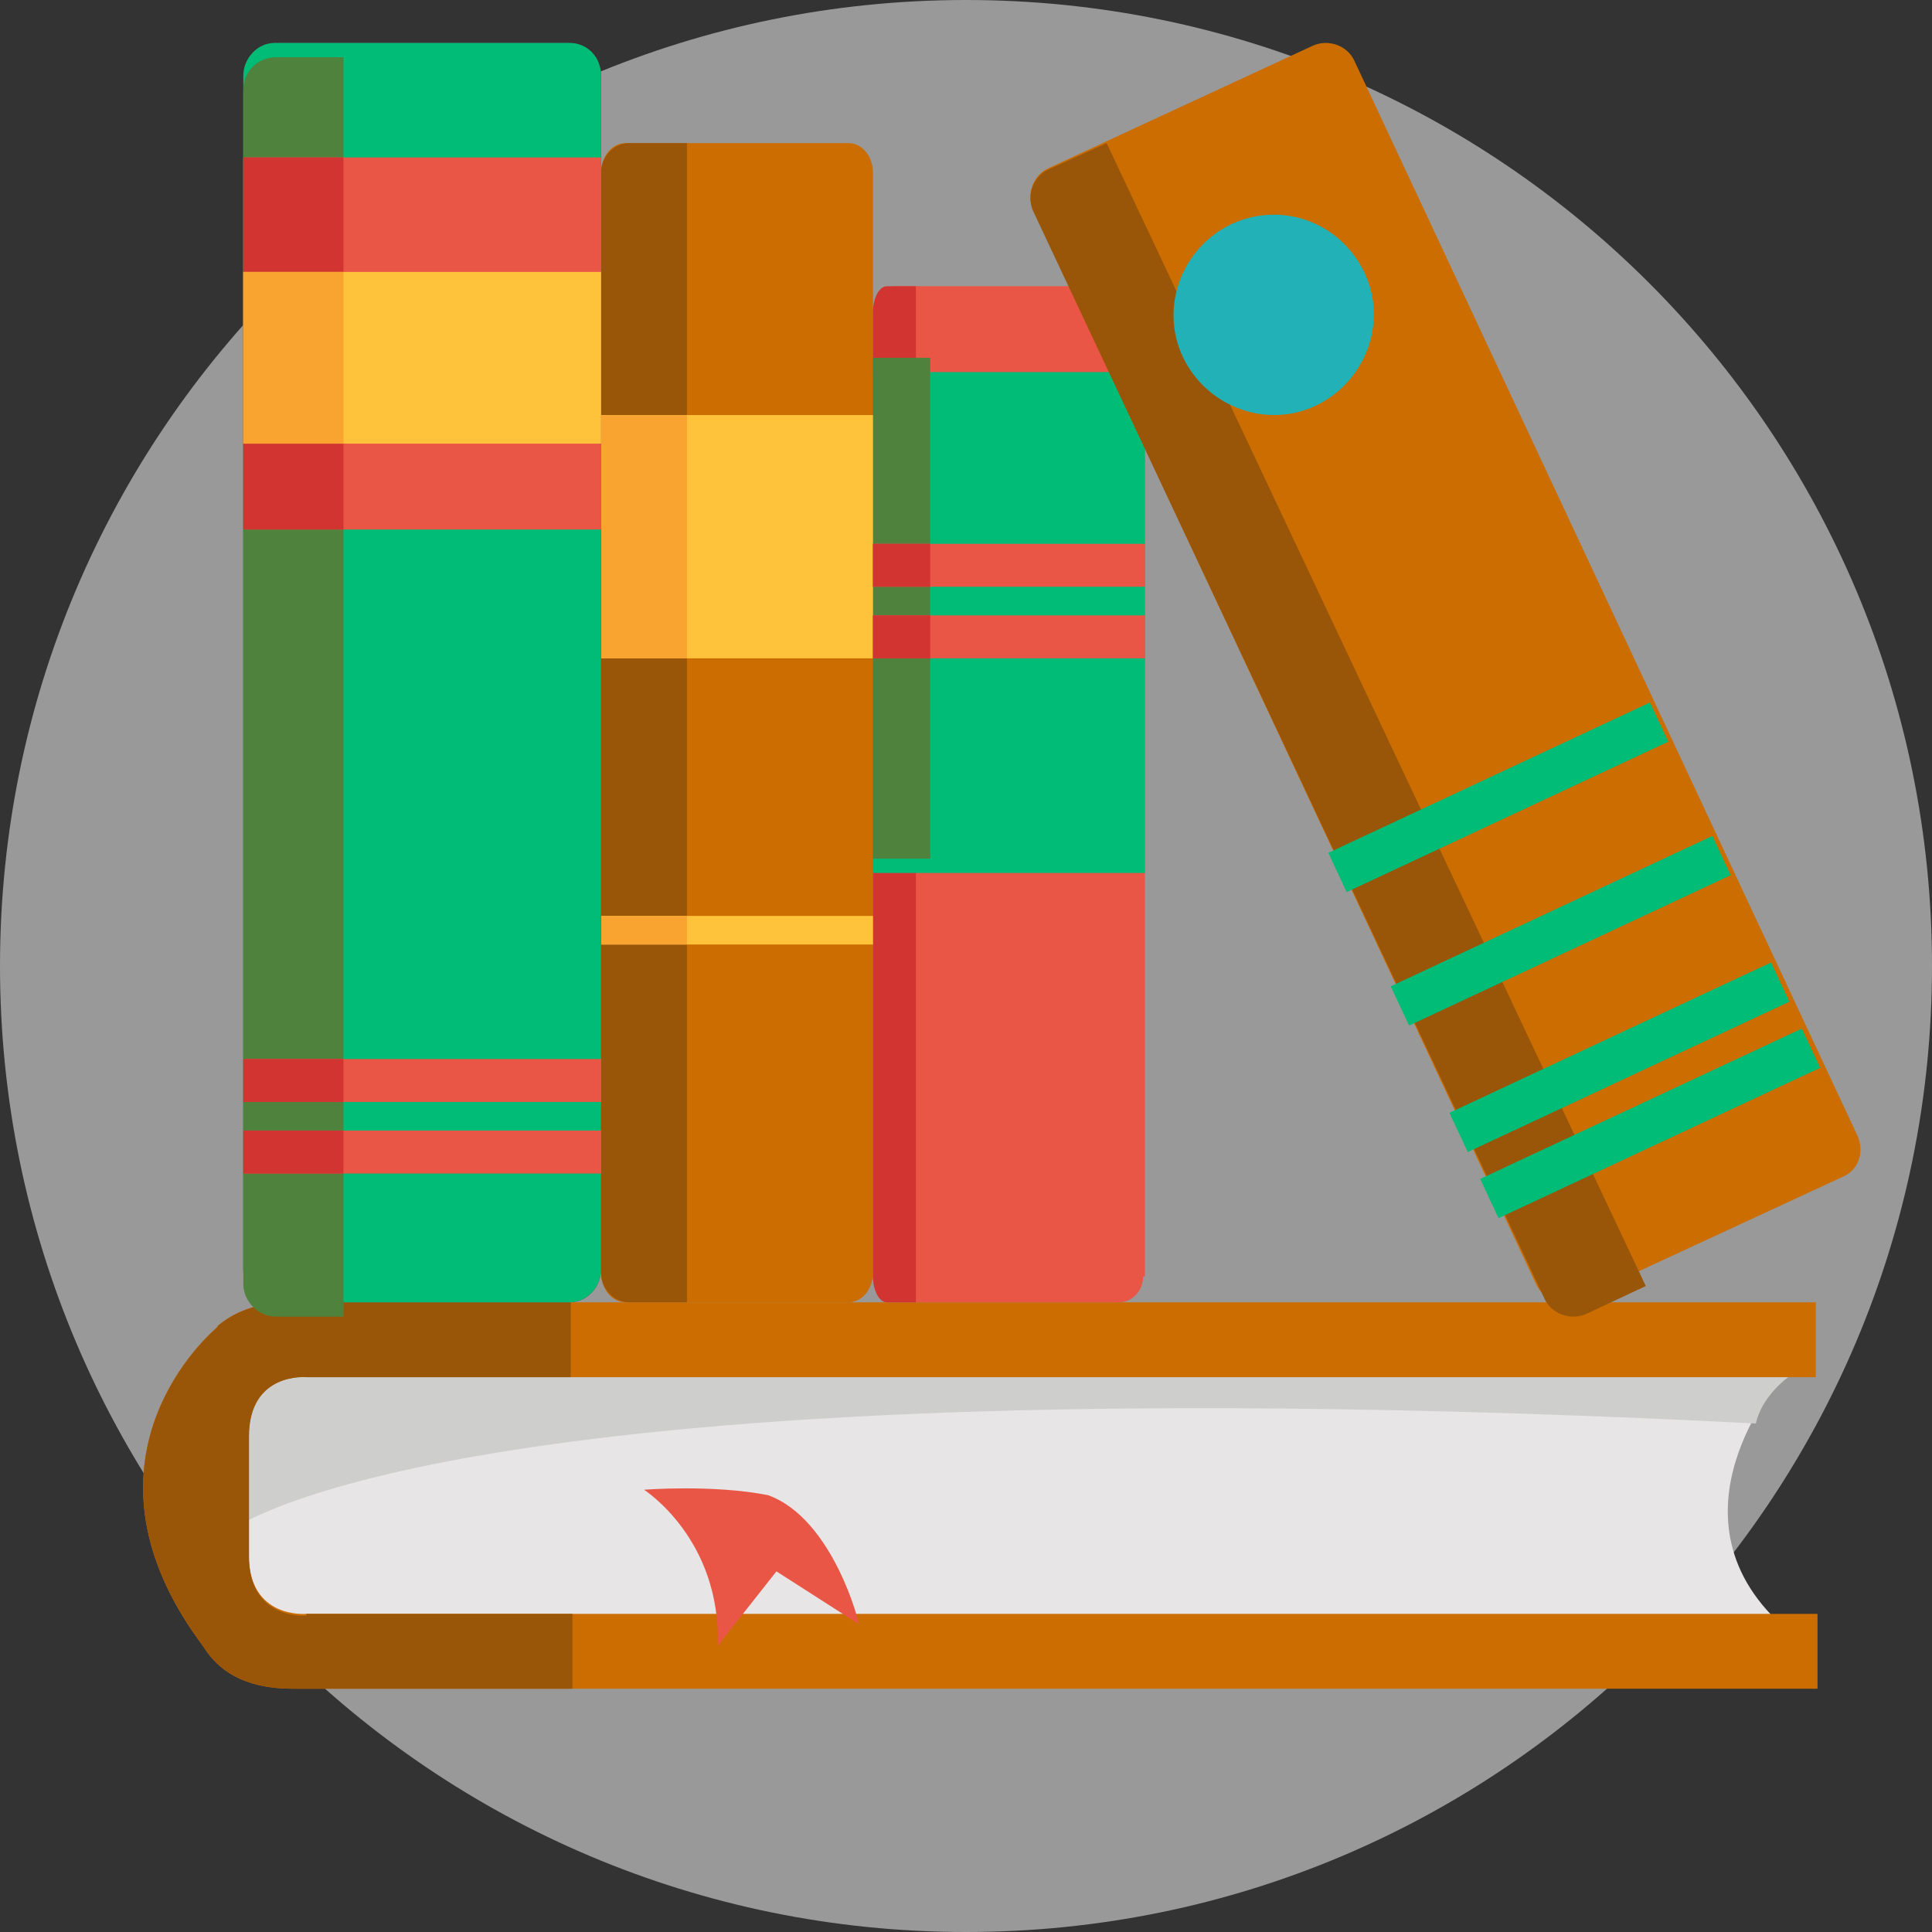
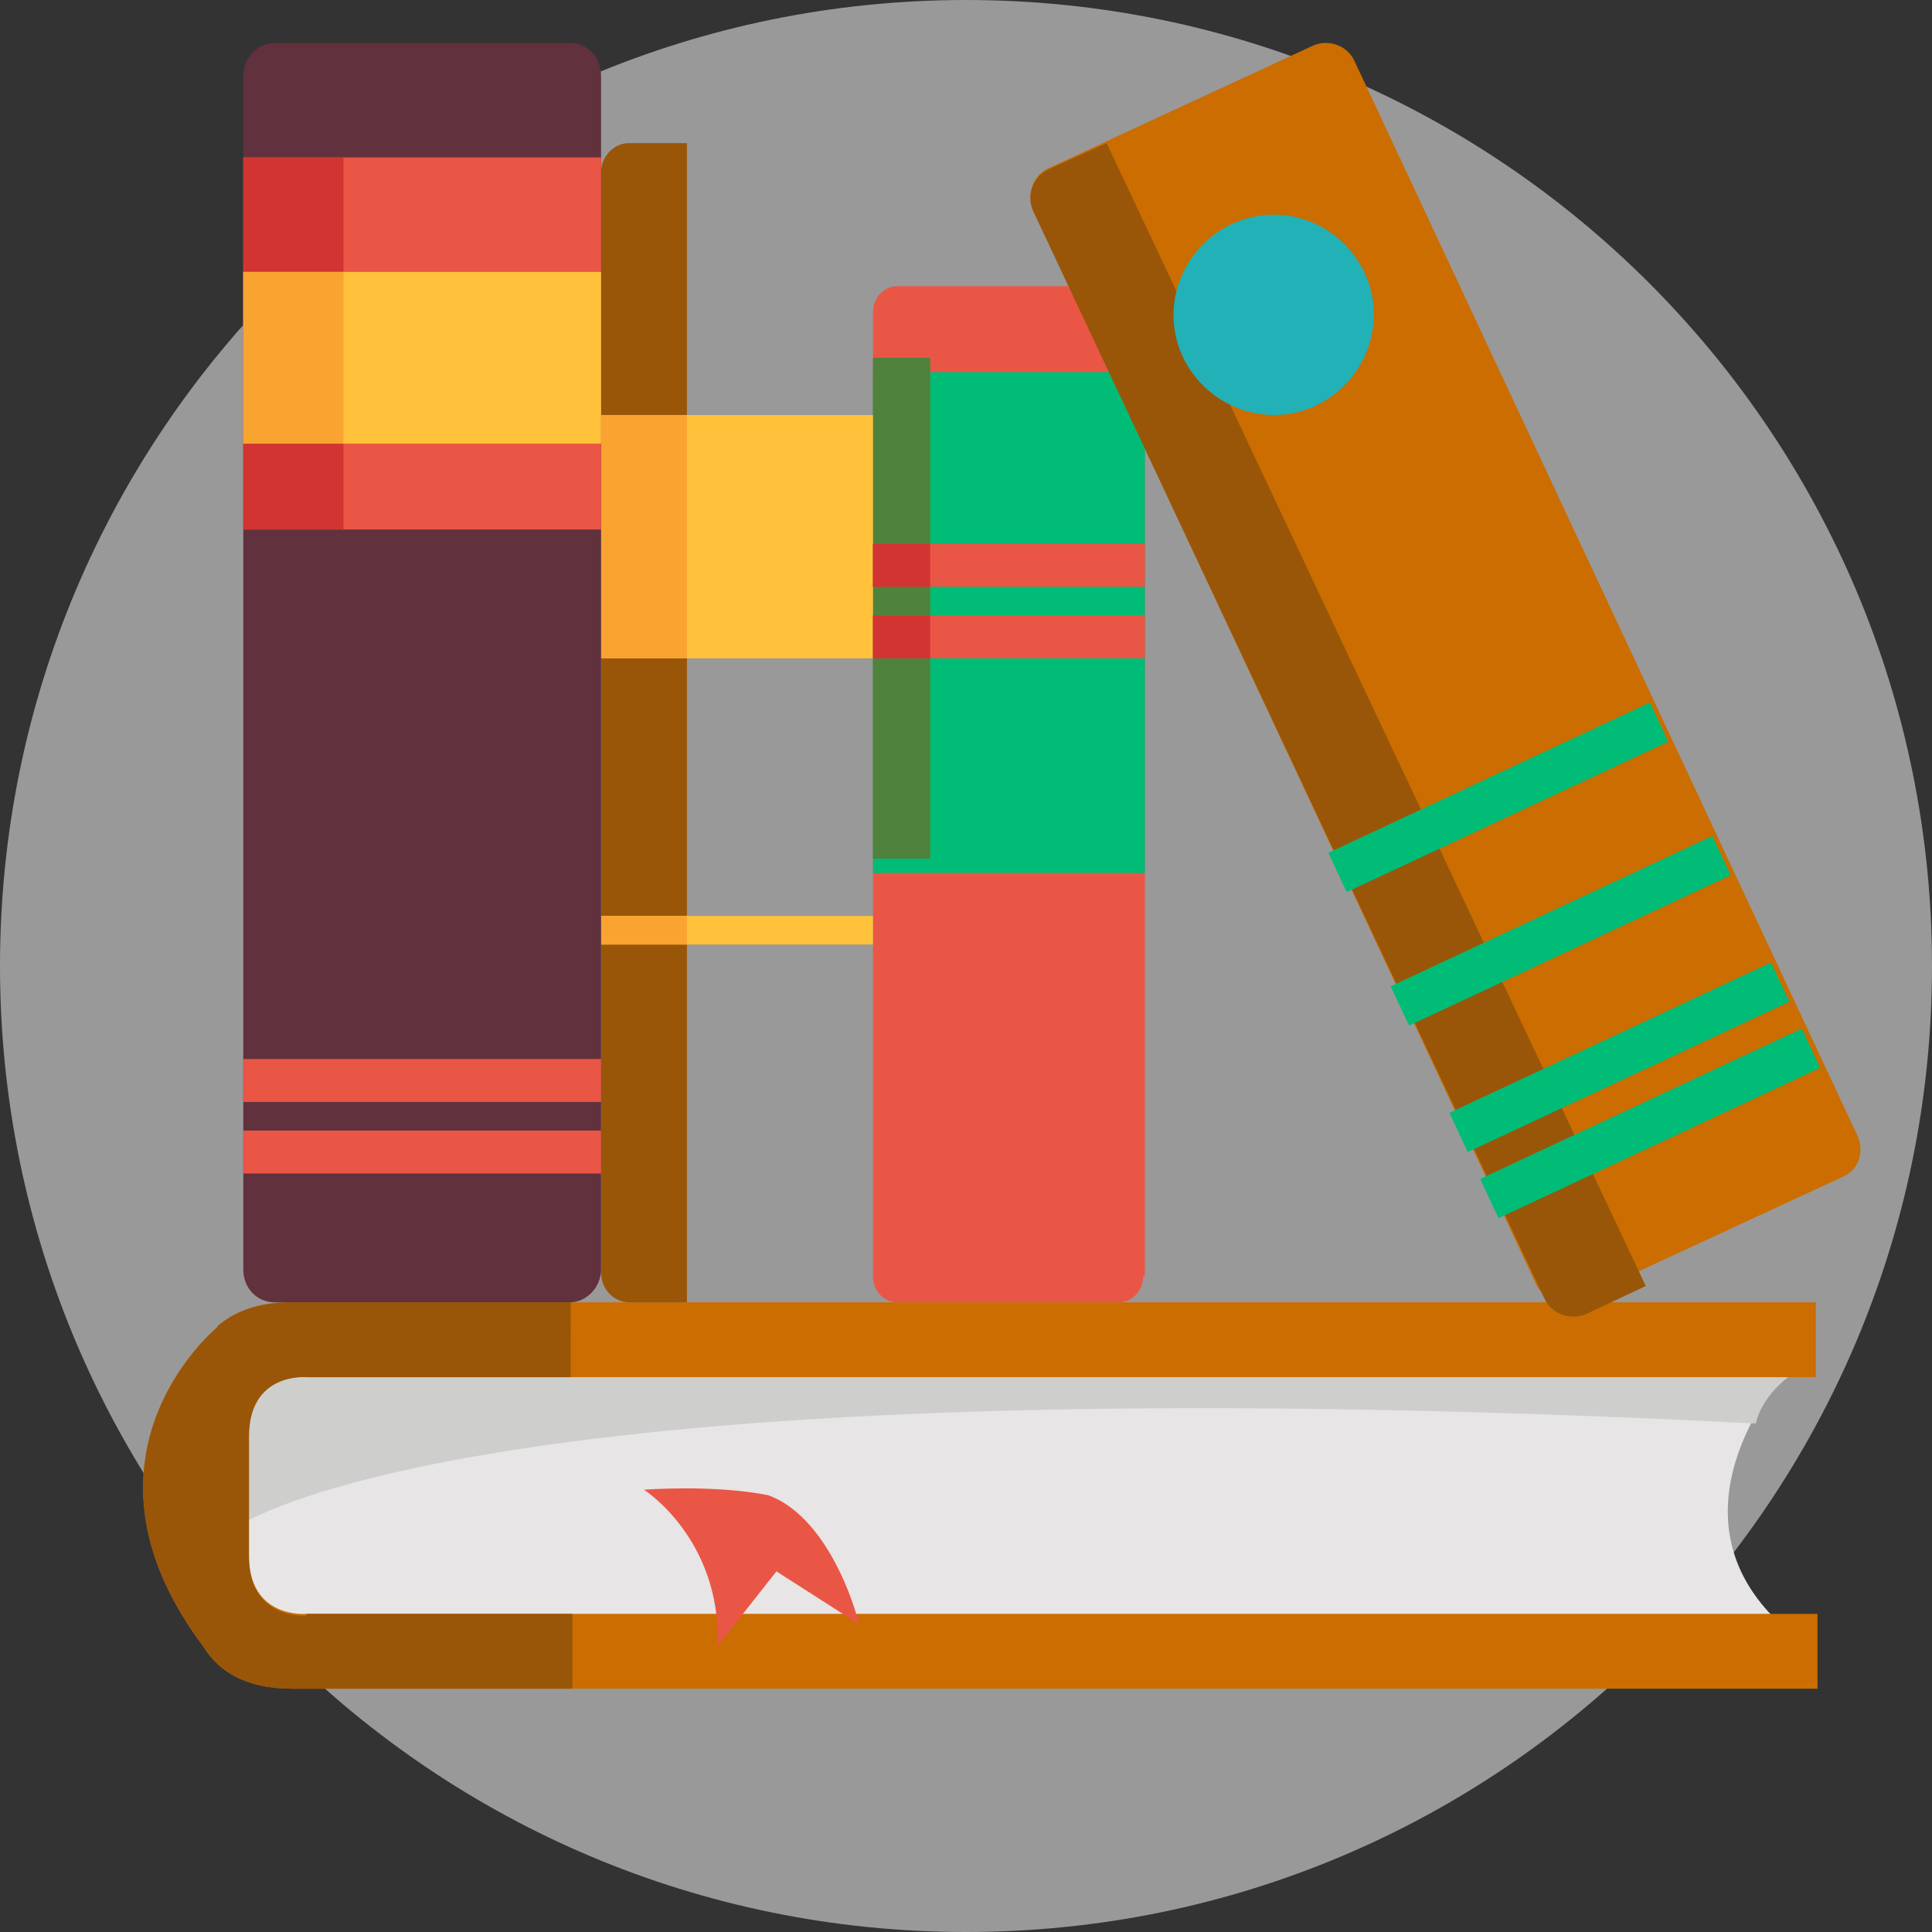
<svg xmlns="http://www.w3.org/2000/svg" width="135" height="135" viewBox="0 0 135 135">
  <rect x="0" y="0" width="135" height="135" fill="#333333" stroke="none" />
  <g fill="none" fill-rule="evenodd">
    <path d="M0 67.5C0 30.221 30.22 0 67.5 0S135 30.221 135 67.5c0 37.279-30.22 67.5-67.5 67.5S0 104.779 0 67.5" fill="#FFF" opacity=".498" />
    <path d="M124.516 96.188s-8.831 9.974.484 17.812H16.484L16 95l108.516 1.188z" fill="#E7E5E5" fill-rule="nonzero" />
    <path d="M16 107c1.455-.972 18.308-12.028 106.696-7.533 0 0 .243-1.7 2.304-3.28L17.455 94 16 107z" fill="#CECECD" fill-rule="nonzero" />
    <path d="M17.379 102.919v-2.554c0-4.5 3.997-4.135 3.997-4.135h105.503V91H20.286c-2.18 0-3.755.608-4.845 1.46-.121.121-.243.121-.243.243l-.12.121c-2.06 1.825-9.812 10.338-.849 22.257.97 1.581 2.786 2.919 6.178 2.919H127v-5.23H21.376s-3.997.365-3.997-4.135V102.92z" fill="#CB6D00" fill-rule="nonzero" />
    <path d="M21.41 112.892s-4.009.365-4.009-4.135v-8.392c0-4.5 4.01-4.135 4.01-4.135h18.468V91H20.317c-2.187 0-3.766.608-4.86 1.46-.121.121-.243.121-.243.243l-.121.121c-2.066 1.825-9.842 10.338-.85 22.257.971 1.581 2.794 2.919 6.196 2.919H40v-5.23H21.41v.122z" fill="#995609" fill-rule="nonzero" />
    <path d="M53.669 104.476c-3.866-.761-8.669-.38-8.669-.38s5.389 3.423 5.154 10.904l4.1-5.199 5.74 3.677c.118.127-1.756-7.354-6.325-9.002z" fill="#EA5645" fill-rule="nonzero" />
-     <path d="M61 88.945C61 90.033 60.27 91 59.295 91h-15.59C42.731 91 42 90.033 42 88.945v-76.89c0-1.088.73-2.055 1.705-2.055h15.59c.974 0 1.705.967 1.705 2.055v76.89z" fill="#CB6D00" fill-rule="nonzero" />
    <path d="M79.879 89.189c0 .966-.726 1.811-1.694 1.811h-15.49C61.725 91 61 90.155 61 89.189V21.81c0-.966.726-1.811 1.694-1.811h15.612c.968 0 1.694.845 1.694 1.811V89.19h-.121z" fill="#EA5645" fill-rule="nonzero" />
-     <path d="M61.964 20c-.535 0-.964.844-.964 1.808v67.384c0 .964.429 1.808.964 1.808H64V20h-2.036z" fill="#D13431" fill-rule="nonzero" />
    <path fill="#00BC77" fill-rule="nonzero" d="M61 26h19v35H61z" />
    <path fill="#4F823C" fill-rule="nonzero" d="M61 25h4v35h-4z" />
    <path d="M43.96 10c-1.103 0-1.96.966-1.96 2.052v76.896c0 1.086.857 2.052 1.96 2.052H48V10h-4.04z" fill="#995609" fill-rule="nonzero" />
    <path fill="#FFC23A" fill-rule="nonzero" d="M42 29h19v17H42zM42 64h19v2H42z" />
    <path fill="#F9A431" fill-rule="nonzero" d="M42 29h6v17h-6zM42 64h6v2h-6z" />
    <path d="M129.793 79.363c.483 1.084.12 2.41-1.087 2.892l-18.477 8.558c-1.087.482-2.416 0-2.899-1.085l-35.143-75.09c-.483-1.085 0-2.411 1.087-2.893l18.477-8.558c1.087-.482 2.416 0 2.899 1.085l35.143 75.09z" fill="#CB6D00" fill-rule="nonzero" />
    <path d="M73.29 11.826c-1.1.487-1.59 1.826-1.1 2.922l35.716 75.968c.489 1.095 1.834 1.582 2.935 1.095L115 89.863 77.327 10l-4.037 1.826z" fill="#995609" fill-rule="nonzero" />
    <path fill="#00BC77" fill-rule="nonzero" d="m103.43 82.378 22.473-10.505 1.28 2.742L104.71 85.12zM101.28 77.759l22.473-10.505 1.28 2.742-22.473 10.505zM97.178 68.92l22.473-10.507 1.281 2.742L98.46 71.662zM92.818 59.592l22.474-10.507 1.28 2.742L94.1 62.334z" />
    <path d="M95.325 19.016c1.671 3.461.12 7.638-3.341 9.31-3.461 1.67-7.638.119-9.31-3.342-1.67-3.461-.119-7.638 3.342-9.31 3.58-1.67 7.638-.119 9.31 3.342z" fill="#22B1B6" fill-rule="nonzero" />
    <path d="M42 88.7c0 1.21-.976 2.3-2.195 2.3h-20.61C17.975 91 17 90.032 17 88.7V5.3c0-1.21.976-2.3 2.195-2.3h20.61C41.025 3 42 3.968 42 5.3v83.4z" fill="#61313E" fill-rule="nonzero" />
-     <path d="M42 88.7c0 1.21-.976 2.3-2.195 2.3h-20.61C17.975 91 17 90.032 17 88.7V5.3c0-1.21.976-2.3 2.195-2.3h20.61C41.025 3 42 3.968 42 5.3v83.4z" fill="#00BC77" fill-rule="nonzero" />
-     <path d="M19.29 4C18.019 4 17 4.968 17 6.3v83.4c0 1.21 1.018 2.3 2.29 2.3H24V4h-4.71z" fill="#4F823C" fill-rule="nonzero" />
    <path fill="#EA5645" fill-rule="nonzero" d="M17 74h25v3H17zM17 79h25v3H17z" />
-     <path fill="#D13431" fill-rule="nonzero" d="M17 74h7v3h-7zM17 79h7v3h-7z" />
    <path fill="#EA5645" fill-rule="nonzero" d="M17 11h25v26H17z" />
    <path fill="#D13431" fill-rule="nonzero" d="M17 11h7v26h-7z" />
    <path fill="#FFC23A" fill-rule="nonzero" d="M17 19h25v12H17z" />
    <path fill="#F9A431" fill-rule="nonzero" d="M17 19h7v12h-7z" />
    <path fill="#EA5645" fill-rule="nonzero" d="M61 38h19v3H61zM61 43h19v3H61z" />
    <path fill="#D13431" fill-rule="nonzero" d="M61 38h4v3h-4zM61 43h4v3h-4z" />
  </g>
</svg>